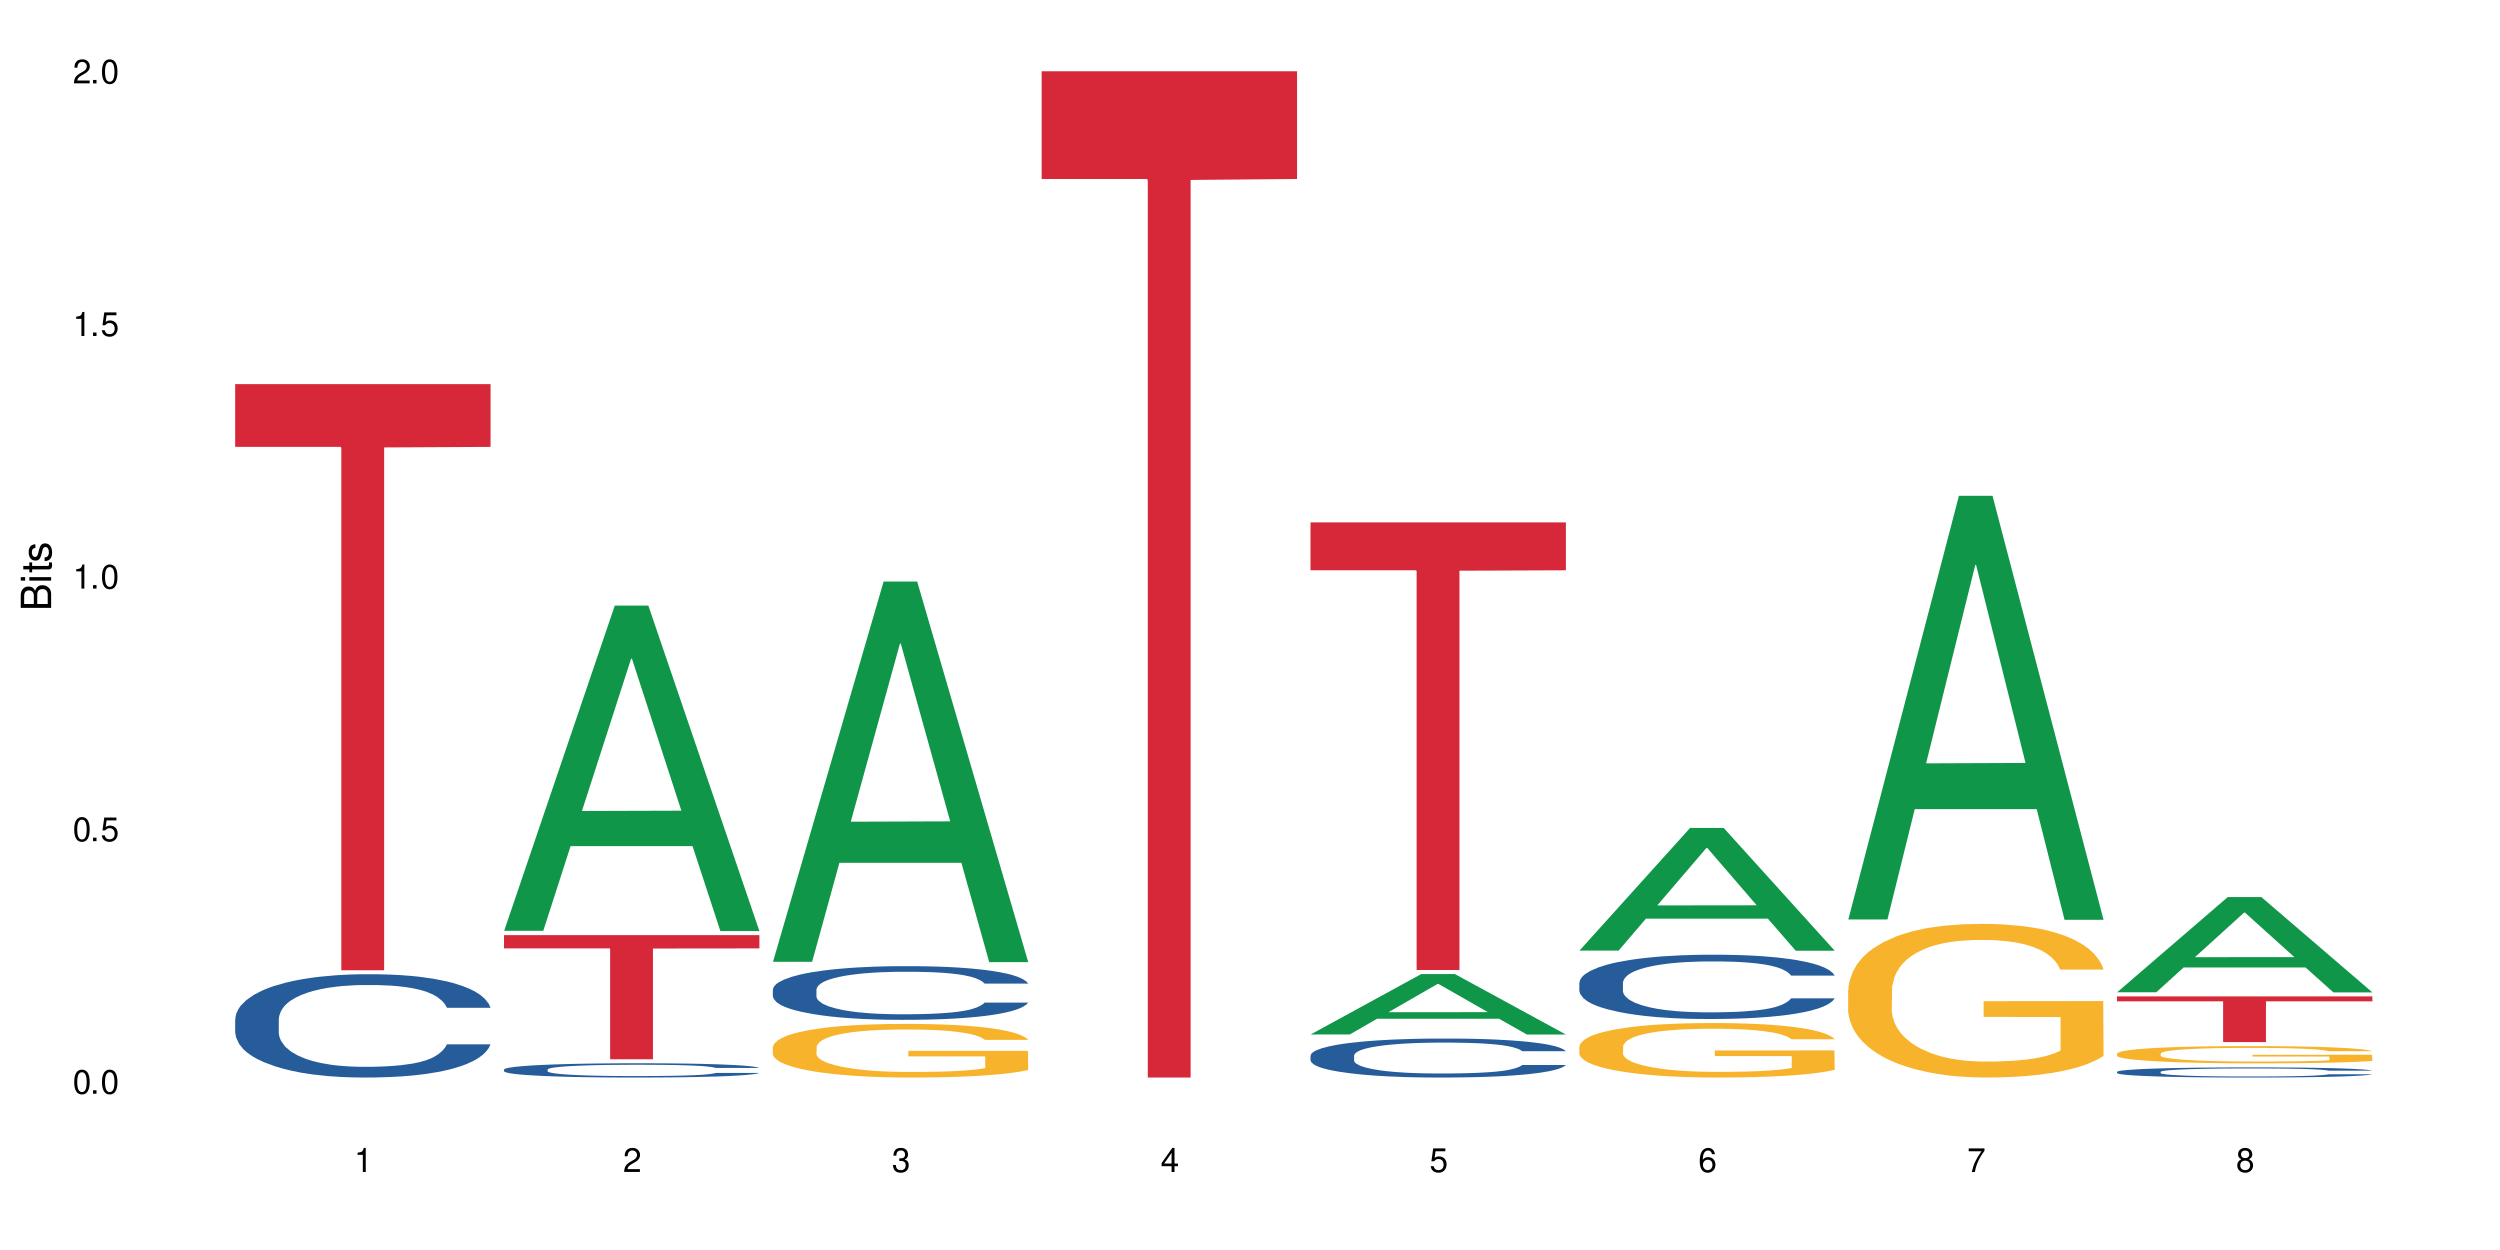
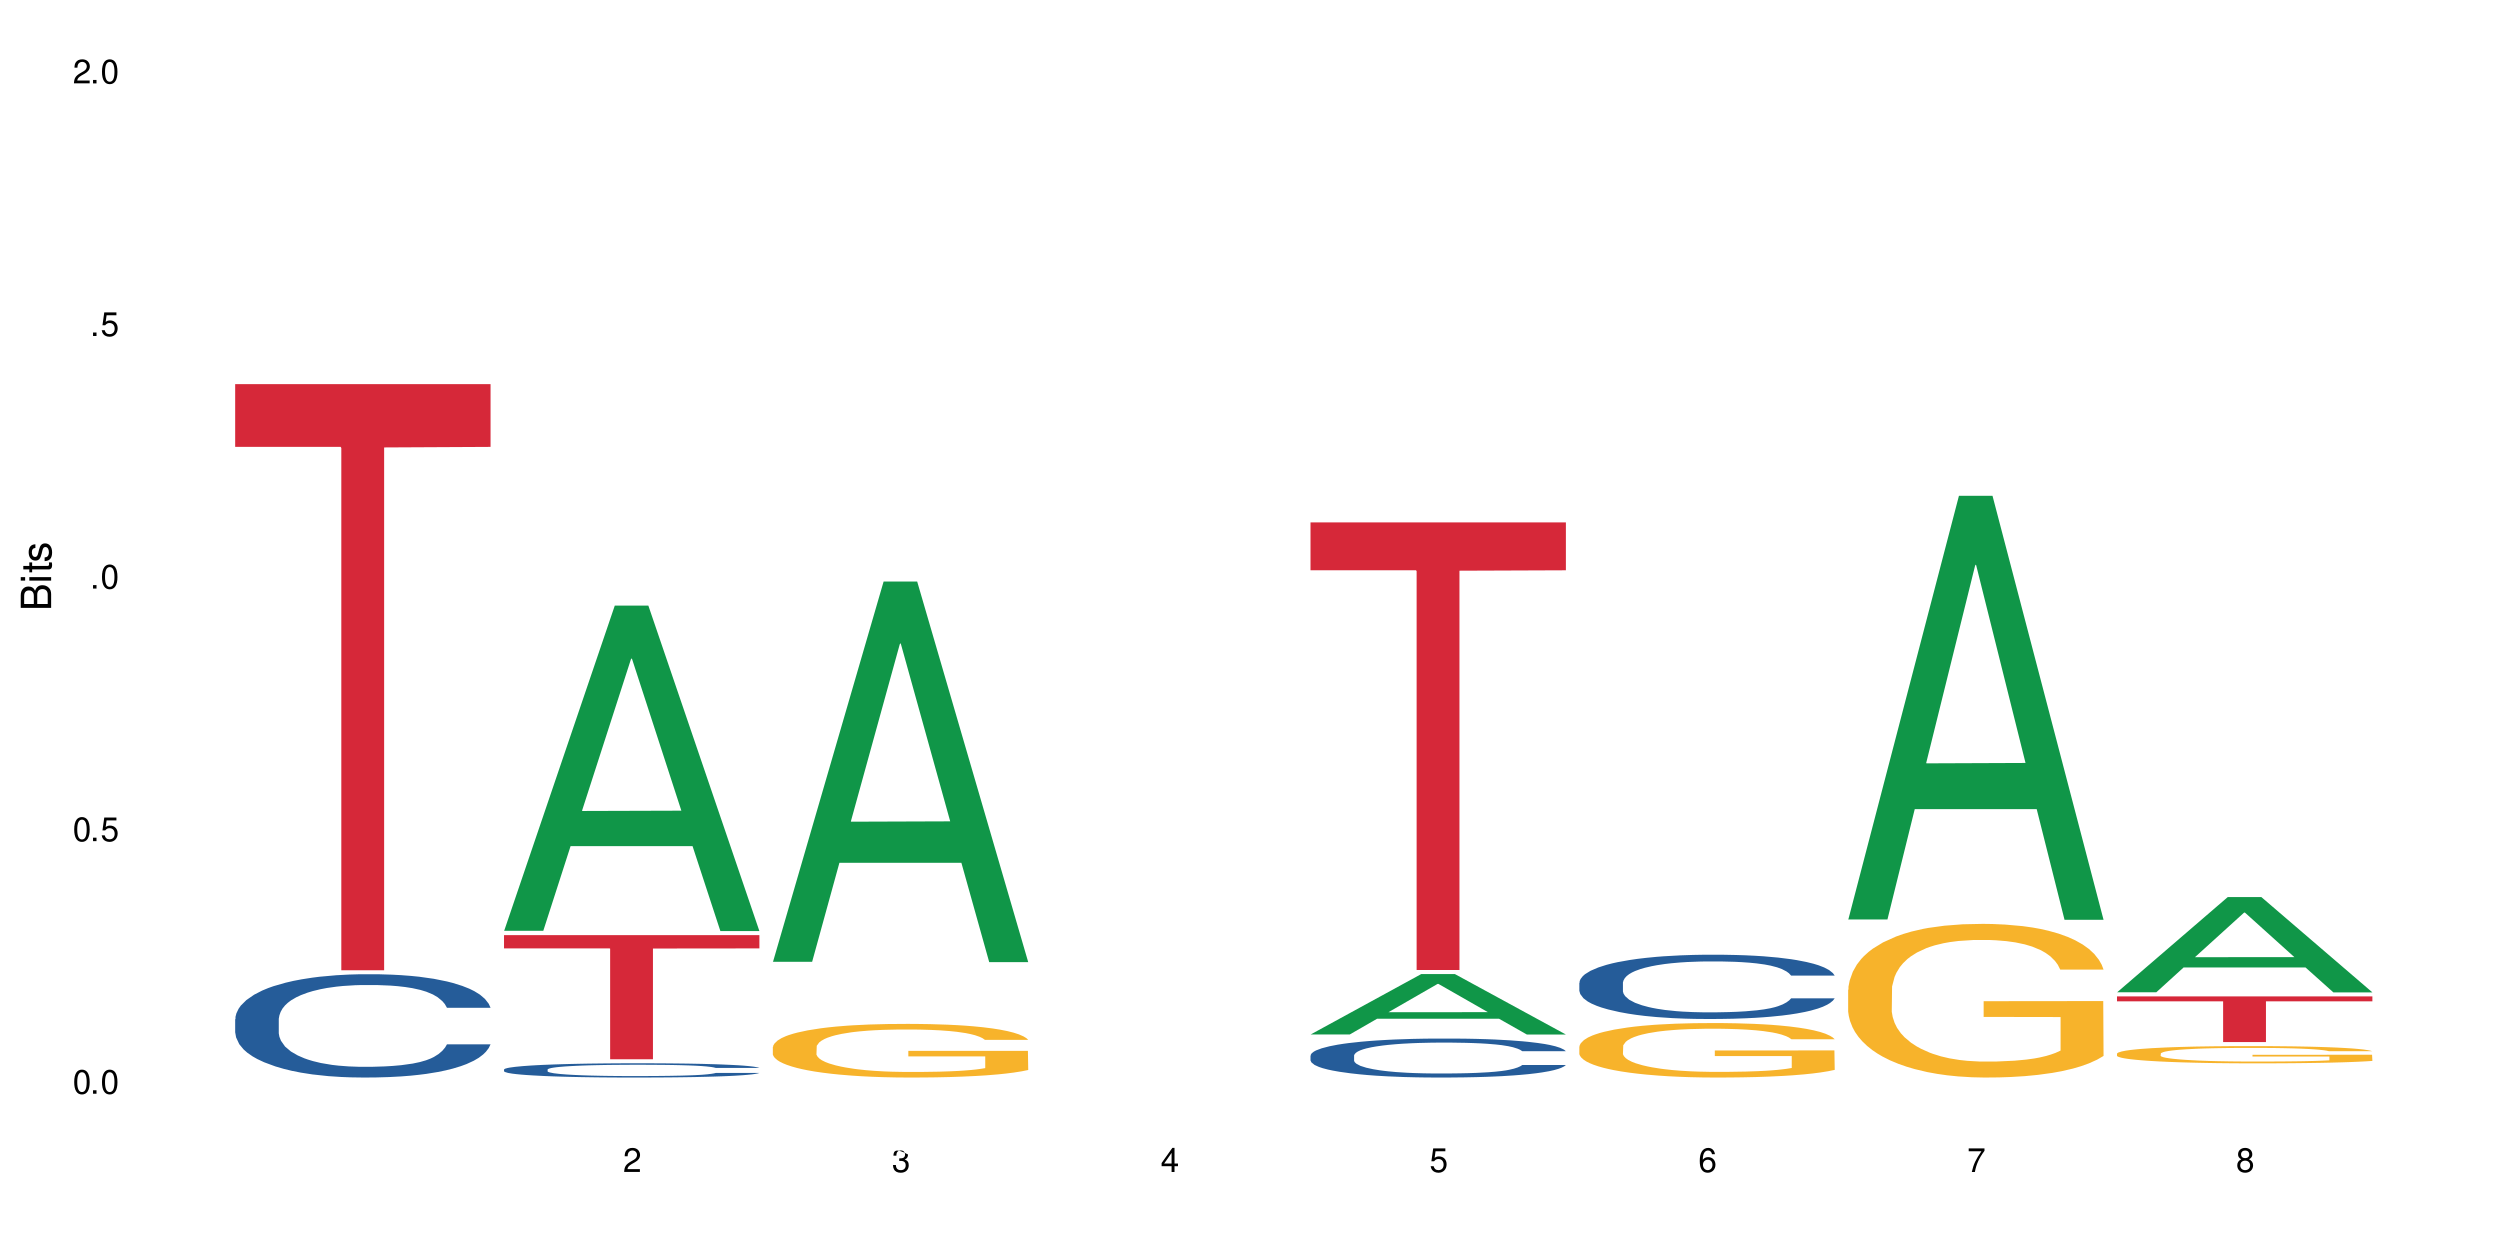
<svg xmlns="http://www.w3.org/2000/svg" xmlns:xlink="http://www.w3.org/1999/xlink" width="720" height="360" viewBox="0 0 720 360">
  <defs>
    <g>
      <g id="glyph-0-0">
</g>
      <g id="glyph-0-1">
        <path d="M 2.641 -6.938 C 2 -6.938 1.422 -6.656 1.078 -6.172 C 0.641 -5.562 0.406 -4.641 0.406 -3.359 C 0.406 -1.016 1.188 0.219 2.641 0.219 C 4.078 0.219 4.859 -1.016 4.859 -3.297 C 4.859 -4.641 4.656 -5.547 4.203 -6.172 C 3.844 -6.656 3.281 -6.938 2.641 -6.938 Z M 2.641 -6.188 C 3.547 -6.188 4 -5.25 4 -3.375 C 4 -1.406 3.562 -0.484 2.625 -0.484 C 1.734 -0.484 1.281 -1.438 1.281 -3.344 C 1.281 -5.25 1.734 -6.188 2.641 -6.188 Z M 2.641 -6.188 " />
      </g>
      <g id="glyph-0-2">
        <path d="M 1.828 -1 L 0.828 -1 L 0.828 0 L 1.828 0 Z M 1.828 -1 " />
      </g>
      <g id="glyph-0-3">
        <path d="M 4.562 -6.797 L 1.062 -6.797 L 0.547 -3.094 L 1.328 -3.094 C 1.719 -3.562 2.047 -3.734 2.578 -3.734 C 3.484 -3.734 4.062 -3.109 4.062 -2.094 C 4.062 -1.125 3.484 -0.531 2.578 -0.531 C 1.828 -0.531 1.375 -0.906 1.188 -1.672 L 0.328 -1.672 C 0.453 -1.109 0.547 -0.844 0.75 -0.594 C 1.125 -0.078 1.828 0.219 2.594 0.219 C 3.969 0.219 4.922 -0.781 4.922 -2.219 C 4.922 -3.562 4.031 -4.484 2.719 -4.484 C 2.25 -4.484 1.859 -4.359 1.469 -4.062 L 1.734 -5.969 L 4.562 -5.969 Z M 4.562 -6.797 " />
      </g>
      <g id="glyph-0-4">
-         <path d="M 2.484 -4.938 L 2.484 0 L 3.328 0 L 3.328 -6.938 L 2.766 -6.938 C 2.469 -5.875 2.281 -5.734 0.984 -5.562 L 0.984 -4.938 Z M 2.484 -4.938 " />
-       </g>
+         </g>
      <g id="glyph-0-5">
        <path d="M 4.859 -0.828 L 1.281 -0.828 C 1.359 -1.406 1.672 -1.781 2.5 -2.281 L 3.469 -2.828 C 4.406 -3.344 4.906 -4.062 4.906 -4.906 C 4.906 -5.484 4.672 -6.031 4.266 -6.406 C 3.859 -6.766 3.375 -6.938 2.719 -6.938 C 1.859 -6.938 1.219 -6.625 0.844 -6.031 C 0.609 -5.672 0.5 -5.234 0.484 -4.531 L 1.328 -4.531 C 1.359 -5.016 1.406 -5.281 1.531 -5.516 C 1.75 -5.938 2.188 -6.203 2.703 -6.203 C 3.469 -6.203 4.031 -5.641 4.031 -4.891 C 4.031 -4.344 3.719 -3.859 3.125 -3.516 L 2.234 -3 C 0.812 -2.172 0.406 -1.531 0.328 -0.016 L 4.859 -0.016 Z M 4.859 -0.828 " />
      </g>
      <g id="glyph-0-6">
-         <path d="M 2.125 -3.188 L 2.578 -3.188 C 3.5 -3.188 3.984 -2.766 3.984 -1.922 C 3.984 -1.062 3.469 -0.531 2.594 -0.531 C 1.656 -0.531 1.203 -1 1.156 -2.016 L 0.312 -2.016 C 0.344 -1.453 0.438 -1.094 0.609 -0.781 C 0.953 -0.109 1.625 0.219 2.547 0.219 C 3.953 0.219 4.859 -0.625 4.859 -1.938 C 4.859 -2.828 4.516 -3.297 3.703 -3.594 C 4.344 -3.844 4.656 -4.328 4.656 -5.031 C 4.656 -6.219 3.875 -6.938 2.578 -6.938 C 1.203 -6.938 0.484 -6.172 0.453 -4.703 L 1.297 -4.703 C 1.312 -5.125 1.344 -5.359 1.453 -5.578 C 1.641 -5.969 2.062 -6.203 2.594 -6.203 C 3.344 -6.203 3.797 -5.75 3.797 -5 C 3.797 -4.516 3.609 -4.219 3.25 -4.047 C 3.016 -3.953 2.703 -3.922 2.125 -3.906 Z M 2.125 -3.188 " />
+         <path d="M 2.125 -3.188 L 2.578 -3.188 C 3.5 -3.188 3.984 -2.766 3.984 -1.922 C 3.984 -1.062 3.469 -0.531 2.594 -0.531 C 1.656 -0.531 1.203 -1 1.156 -2.016 L 0.312 -2.016 C 0.344 -1.453 0.438 -1.094 0.609 -0.781 C 0.953 -0.109 1.625 0.219 2.547 0.219 C 3.953 0.219 4.859 -0.625 4.859 -1.938 C 4.859 -2.828 4.516 -3.297 3.703 -3.594 C 4.344 -3.844 4.656 -4.328 4.656 -5.031 C 1.203 -6.938 0.484 -6.172 0.453 -4.703 L 1.297 -4.703 C 1.312 -5.125 1.344 -5.359 1.453 -5.578 C 1.641 -5.969 2.062 -6.203 2.594 -6.203 C 3.344 -6.203 3.797 -5.75 3.797 -5 C 3.797 -4.516 3.609 -4.219 3.25 -4.047 C 3.016 -3.953 2.703 -3.922 2.125 -3.906 Z M 2.125 -3.188 " />
      </g>
      <g id="glyph-0-7">
        <path d="M 3.141 -1.672 L 3.141 0 L 3.984 0 L 3.984 -1.672 L 4.984 -1.672 L 4.984 -2.438 L 3.984 -2.438 L 3.984 -6.938 L 3.359 -6.938 L 0.266 -2.578 L 0.266 -1.672 Z M 3.141 -2.438 L 1 -2.438 L 3.141 -5.5 Z M 3.141 -2.438 " />
      </g>
      <g id="glyph-0-8">
        <path d="M 4.781 -5.125 C 4.609 -6.266 3.891 -6.938 2.844 -6.938 C 2.094 -6.938 1.422 -6.578 1.031 -5.953 C 0.594 -5.266 0.406 -4.422 0.406 -3.172 C 0.406 -2 0.578 -1.25 0.984 -0.641 C 1.359 -0.078 1.953 0.219 2.703 0.219 C 3.984 0.219 4.922 -0.75 4.922 -2.094 C 4.922 -3.375 4.062 -4.281 2.844 -4.281 C 2.172 -4.281 1.641 -4.031 1.281 -3.516 C 1.281 -5.234 1.828 -6.188 2.797 -6.188 C 3.391 -6.188 3.797 -5.797 3.938 -5.125 Z M 2.734 -3.531 C 3.547 -3.531 4.062 -2.953 4.062 -2.031 C 4.062 -1.156 3.484 -0.531 2.703 -0.531 C 1.922 -0.531 1.328 -1.188 1.328 -2.078 C 1.328 -2.938 1.906 -3.531 2.734 -3.531 Z M 2.734 -3.531 " />
      </g>
      <g id="glyph-0-9">
        <path d="M 4.984 -6.797 L 0.438 -6.797 L 0.438 -5.969 L 4.109 -5.969 C 2.5 -3.656 1.828 -2.234 1.328 0 L 2.219 0 C 2.594 -2.172 3.453 -4.047 4.984 -6.094 Z M 4.984 -6.797 " />
      </g>
      <g id="glyph-0-10">
        <path d="M 3.75 -3.656 C 4.469 -4.094 4.688 -4.438 4.688 -5.078 C 4.688 -6.172 3.844 -6.938 2.641 -6.938 C 1.438 -6.938 0.594 -6.172 0.594 -5.094 C 0.594 -4.438 0.812 -4.094 1.516 -3.656 C 0.734 -3.266 0.359 -2.703 0.359 -1.922 C 0.359 -0.656 1.281 0.219 2.641 0.219 C 3.984 0.219 4.922 -0.656 4.922 -1.922 C 4.922 -2.703 4.531 -3.266 3.75 -3.656 Z M 2.641 -6.188 C 3.359 -6.188 3.812 -5.75 3.812 -5.062 C 3.812 -4.406 3.344 -3.984 2.641 -3.984 C 1.922 -3.984 1.453 -4.406 1.453 -5.078 C 1.453 -5.75 1.922 -6.188 2.641 -6.188 Z M 2.641 -3.266 C 3.484 -3.266 4.062 -2.719 4.062 -1.906 C 4.062 -1.078 3.484 -0.531 2.625 -0.531 C 1.797 -0.531 1.219 -1.094 1.219 -1.906 C 1.219 -2.719 1.781 -3.266 2.641 -3.266 Z M 2.641 -3.266 " />
      </g>
      <g id="glyph-1-0">
</g>
      <g id="glyph-1-1">
        <path d="M 0 -0.953 L 0 -4.891 C 0 -5.719 -0.234 -6.344 -0.734 -6.797 C -1.188 -7.234 -1.812 -7.469 -2.5 -7.469 C -3.547 -7.469 -4.188 -7 -4.625 -5.875 C -4.984 -6.688 -5.625 -7.094 -6.531 -7.094 C -7.172 -7.094 -7.734 -6.859 -8.141 -6.391 C -8.562 -5.922 -8.75 -5.344 -8.75 -4.5 L -8.75 -0.953 Z M -4.984 -2.062 L -7.766 -2.062 L -7.766 -4.219 C -7.766 -4.844 -7.688 -5.203 -7.453 -5.5 C -7.219 -5.812 -6.859 -5.969 -6.375 -5.969 C -5.891 -5.969 -5.531 -5.812 -5.297 -5.5 C -5.062 -5.203 -4.984 -4.844 -4.984 -4.219 Z M -0.984 -2.062 L -4 -2.062 L -4 -4.781 C -4 -5.766 -3.438 -6.359 -2.484 -6.359 C -1.547 -6.359 -0.984 -5.766 -0.984 -4.781 Z M -0.984 -2.062 " />
      </g>
      <g id="glyph-1-2">
        <path d="M -6.281 -1.797 L -6.281 -0.797 L 0 -0.797 L 0 -1.797 Z M -8.75 -1.797 L -8.75 -0.797 L -7.484 -0.797 L -7.484 -1.797 Z M -8.75 -1.797 " />
      </g>
      <g id="glyph-1-3">
        <path d="M -6.281 -3.047 L -6.281 -2.016 L -8.016 -2.016 L -8.016 -1.016 L -6.281 -1.016 L -6.281 -0.172 L -5.469 -0.172 L -5.469 -1.016 L -0.719 -1.016 C -0.078 -1.016 0.281 -1.453 0.281 -2.234 C 0.281 -2.5 0.25 -2.719 0.188 -3.047 L -0.641 -3.047 C -0.609 -2.906 -0.594 -2.766 -0.594 -2.562 C -0.594 -2.141 -0.719 -2.016 -1.156 -2.016 L -5.469 -2.016 L -5.469 -3.047 Z M -6.281 -3.047 " />
      </g>
      <g id="glyph-1-4">
        <path d="M -4.531 -5.25 C -5.766 -5.25 -6.469 -4.422 -6.469 -2.969 C -6.469 -1.516 -5.719 -0.562 -4.547 -0.562 C -3.562 -0.562 -3.094 -1.062 -2.734 -2.562 L -2.516 -3.484 C -2.344 -4.188 -2.094 -4.469 -1.641 -4.469 C -1.047 -4.469 -0.641 -3.875 -0.641 -3 C -0.641 -2.453 -0.797 -2 -1.062 -1.75 C -1.25 -1.594 -1.422 -1.531 -1.875 -1.469 L -1.875 -0.406 C -0.422 -0.453 0.281 -1.266 0.281 -2.922 C 0.281 -4.5 -0.5 -5.516 -1.719 -5.516 C -2.656 -5.516 -3.172 -4.984 -3.469 -3.734 L -3.703 -2.766 C -3.891 -1.953 -4.156 -1.609 -4.594 -1.609 C -5.188 -1.609 -5.547 -2.125 -5.547 -2.938 C -5.547 -3.75 -5.203 -4.172 -4.531 -4.203 Z M -4.531 -5.25 " />
      </g>
    </g>
  </defs>
  <rect x="-72" y="-36" width="864" height="432" fill="rgb(100%, 100%, 100%)" fill-opacity="1" />
  <path fill-rule="nonzero" fill="rgb(14.51%, 36.078%, 60%)" fill-opacity="1" d="M 67.73 293.535 L 67.82 293.508 L 67.82 292.855 L 68.09 291.82 L 68.719 290.516 L 69.344 289.621 L 70.961 288.016 L 73.203 286.465 L 75.535 285.27 L 77.238 284.562 L 78.766 284.02 L 82.262 283.016 L 84.504 282.496 L 86.926 282.035 L 89.887 281.574 L 92.039 281.301 L 96.883 280.867 L 100.469 280.676 L 103.25 280.594 L 109.262 280.594 L 112.848 280.703 L 115.449 280.84 L 118.32 281.059 L 120.742 281.301 L 124.957 281.898 L 128.727 282.66 L 130.43 283.094 L 133.121 283.938 L 135.184 284.754 L 136.617 285.461 L 138.234 286.465 L 139.668 287.691 L 140.746 289.074 L 141.281 290.246 L 128.727 290.246 L 128.098 289.156 L 127.379 288.316 L 126.035 287.199 L 124.688 286.41 L 122.805 285.625 L 121.102 285.105 L 118.77 284.59 L 116.707 284.266 L 114.555 284.02 L 112.488 283.855 L 108.543 283.695 L 103.969 283.695 L 102.266 283.746 L 98.766 283.965 L 96.883 284.156 L 94.191 284.535 L 92.309 284.891 L 90.066 285.434 L 88.539 285.895 L 86.656 286.602 L 85.312 287.227 L 83.785 288.125 L 82.891 288.805 L 82.082 289.566 L 81.363 290.461 L 80.828 291.414 L 80.469 292.418 L 80.289 293.398 L 80.289 297.609 L 80.469 298.59 L 80.918 299.73 L 82.082 301.391 L 83.785 302.832 L 85.762 303.973 L 87.645 304.789 L 88.719 305.168 L 90.156 305.602 L 92.398 306.145 L 95.629 306.691 L 97.512 306.906 L 100.383 307.125 L 103.34 307.234 L 107.289 307.234 L 110.785 307.125 L 113.117 306.988 L 115.539 306.773 L 118.859 306.309 L 120.922 305.875 L 122.715 305.359 L 124.062 304.84 L 124.957 304.406 L 126.305 303.562 L 127.379 302.641 L 128.188 301.688 L 128.727 300.766 L 141.281 300.766 L 140.746 301.852 L 139.938 302.91 L 139.129 303.699 L 137.875 304.652 L 136.441 305.492 L 134.375 306.445 L 132.672 307.07 L 130.43 307.75 L 128.367 308.266 L 126.125 308.73 L 122.805 309.273 L 120.652 309.543 L 118.32 309.789 L 115.539 310.008 L 112.043 310.195 L 108.273 310.305 L 104.777 310.332 L 101.008 310.277 L 98.227 310.168 L 94.551 309.926 L 89.977 309.434 L 86.656 308.918 L 84.055 308.402 L 81.812 307.859 L 79.301 307.125 L 76.074 305.93 L 74.098 305.004 L 72.754 304.242 L 71.23 303.184 L 70.152 302.23 L 68.898 300.711 L 68 298.781 L 67.73 297.285 Z M 67.73 293.535 " />
  <path fill-rule="nonzero" fill="rgb(83.922%, 15.686%, 22.353%)" fill-opacity="1" d="M 67.73 110.637 L 141.281 110.637 L 141.281 128.703 L 110.629 128.863 L 110.629 279.43 L 98.297 279.43 L 98.297 129.023 L 98.117 128.703 L 67.73 128.703 Z M 67.73 110.637 " />
  <path fill-rule="nonzero" fill="rgb(6.275%, 58.824%, 28.235%)" fill-opacity="1" d="M 145.156 268.066 L 145.234 267.977 L 177.059 174.41 L 186.723 174.41 L 218.707 268.152 L 207.469 268.152 L 199.453 243.684 L 164.328 243.684 L 156.469 268.066 L 145.156 268.066 L 167.707 233.562 L 196.23 233.473 L 182.008 189.727 L 181.852 189.641 L 181.695 189.902 L 167.629 233.473 L 167.707 233.562 Z M 145.156 268.066 " />
  <path fill-rule="nonzero" fill="rgb(14.51%, 36.078%, 60%)" fill-opacity="1" d="M 145.156 308.012 L 145.242 308.008 L 145.242 307.918 L 145.512 307.773 L 146.141 307.594 L 146.77 307.469 L 148.383 307.25 L 150.625 307.035 L 152.957 306.871 L 154.664 306.773 L 156.188 306.695 L 159.684 306.559 L 161.93 306.488 L 164.352 306.422 L 167.309 306.359 L 169.461 306.32 L 174.305 306.262 L 177.895 306.234 L 180.676 306.223 L 186.684 306.223 L 190.273 306.238 L 192.875 306.258 L 195.742 306.289 L 198.164 306.32 L 202.383 306.402 L 206.148 306.508 L 207.852 306.57 L 210.543 306.688 L 212.605 306.797 L 214.043 306.895 L 215.656 307.035 L 217.094 307.203 L 218.168 307.395 L 218.707 307.559 L 206.148 307.559 L 205.52 307.406 L 204.805 307.289 L 203.457 307.137 L 202.113 307.027 L 200.23 306.918 L 198.523 306.848 L 196.191 306.777 L 194.129 306.73 L 191.977 306.695 L 189.914 306.676 L 185.969 306.652 L 181.391 306.652 L 179.688 306.66 L 176.191 306.691 L 174.305 306.715 L 171.613 306.77 L 169.73 306.816 L 167.488 306.891 L 165.965 306.957 L 164.082 307.055 L 162.734 307.141 L 161.211 307.266 L 160.312 307.359 L 159.508 307.465 L 158.789 307.586 L 158.25 307.719 L 157.891 307.859 L 157.711 307.992 L 157.711 308.574 L 157.891 308.711 L 158.34 308.867 L 159.508 309.098 L 161.211 309.297 L 163.184 309.453 L 165.066 309.566 L 166.145 309.617 L 167.578 309.68 L 169.82 309.754 L 173.051 309.828 L 174.934 309.859 L 177.805 309.891 L 180.766 309.906 L 184.711 309.906 L 188.211 309.891 L 190.543 309.871 L 192.965 309.84 L 196.281 309.777 L 198.344 309.715 L 200.141 309.645 L 201.484 309.574 L 202.383 309.516 L 203.727 309.398 L 204.805 309.27 L 205.609 309.137 L 206.148 309.012 L 218.707 309.012 L 218.168 309.16 L 217.359 309.309 L 216.555 309.418 L 215.297 309.547 L 213.863 309.664 L 211.801 309.797 L 210.094 309.883 L 207.852 309.977 L 205.789 310.047 L 203.547 310.109 L 200.23 310.188 L 198.074 310.223 L 195.742 310.258 L 192.965 310.289 L 189.465 310.312 L 185.699 310.328 L 182.199 310.332 L 178.434 310.324 L 175.652 310.309 L 171.973 310.277 L 167.398 310.207 L 164.082 310.137 L 161.48 310.066 L 159.238 309.992 L 156.727 309.891 L 153.496 309.723 L 151.523 309.598 L 150.176 309.492 L 148.652 309.344 L 147.574 309.215 L 146.32 309.004 L 145.422 308.734 L 145.156 308.531 Z M 145.156 308.012 " />
  <path fill-rule="nonzero" fill="rgb(83.922%, 15.686%, 22.353%)" fill-opacity="1" d="M 145.156 269.316 L 218.707 269.316 L 218.707 273.141 L 188.051 273.176 L 188.051 305.059 L 175.719 305.059 L 175.719 273.211 L 175.539 273.141 L 145.156 273.141 Z M 145.156 269.316 " />
  <path fill-rule="nonzero" fill="rgb(6.275%, 58.824%, 28.235%)" fill-opacity="1" d="M 222.578 276.996 L 222.656 276.895 L 254.48 167.484 L 264.148 167.484 L 296.129 277.098 L 284.895 277.098 L 276.879 248.484 L 241.75 248.484 L 233.895 276.996 L 222.578 276.996 L 245.129 236.648 L 273.656 236.547 L 259.434 185.391 L 259.273 185.289 L 259.117 185.598 L 245.051 236.547 L 245.129 236.648 Z M 222.578 276.996 " />
-   <path fill-rule="nonzero" fill="rgb(14.51%, 36.078%, 60%)" fill-opacity="1" d="M 222.578 284.984 L 222.668 284.973 L 222.668 284.633 L 222.938 284.098 L 223.562 283.418 L 224.191 282.953 L 225.809 282.117 L 228.051 281.312 L 230.383 280.691 L 232.086 280.324 L 233.609 280.043 L 237.109 279.52 L 239.352 279.25 L 241.773 279.012 L 244.734 278.77 L 246.887 278.629 L 251.73 278.402 L 255.316 278.305 L 258.098 278.262 L 264.109 278.262 L 267.695 278.32 L 270.297 278.391 L 273.168 278.504 L 275.59 278.629 L 279.805 278.941 L 283.57 279.336 L 285.277 279.562 L 287.969 280 L 290.031 280.422 L 291.465 280.789 L 293.082 281.312 L 294.516 281.949 L 295.59 282.668 L 296.129 283.277 L 283.57 283.277 L 282.945 282.711 L 282.227 282.273 L 280.883 281.695 L 279.535 281.285 L 277.652 280.875 L 275.949 280.605 L 273.617 280.34 L 271.551 280.168 L 269.398 280.043 L 267.336 279.957 L 263.391 279.871 L 258.816 279.871 L 257.109 279.902 L 253.613 280.016 L 251.73 280.113 L 249.039 280.312 L 247.156 280.496 L 244.914 280.777 L 243.387 281.016 L 241.504 281.383 L 240.16 281.711 L 238.633 282.176 L 237.738 282.527 L 236.93 282.926 L 236.211 283.391 L 235.672 283.883 L 235.316 284.406 L 235.137 284.914 L 235.137 287.105 L 235.316 287.613 L 235.762 288.207 L 236.93 289.07 L 238.633 289.816 L 240.605 290.41 L 242.492 290.836 L 243.566 291.031 L 245.004 291.258 L 247.246 291.539 L 250.473 291.824 L 252.355 291.938 L 255.227 292.047 L 258.188 292.105 L 262.133 292.105 L 265.633 292.047 L 267.965 291.977 L 270.387 291.863 L 273.707 291.625 L 275.77 291.398 L 277.562 291.129 L 278.906 290.863 L 279.805 290.637 L 281.148 290.199 L 282.227 289.719 L 283.035 289.223 L 283.57 288.742 L 296.129 288.742 L 295.59 289.309 L 294.785 289.859 L 293.977 290.27 L 292.723 290.762 L 291.285 291.203 L 289.223 291.695 L 287.52 292.02 L 285.277 292.375 L 283.215 292.641 L 280.973 292.883 L 277.652 293.164 L 275.5 293.305 L 273.168 293.434 L 270.387 293.547 L 266.887 293.645 L 263.121 293.703 L 259.621 293.715 L 255.855 293.688 L 253.074 293.629 L 249.398 293.504 L 244.824 293.25 L 241.504 292.98 L 238.902 292.711 L 236.66 292.43 L 234.148 292.047 L 230.918 291.426 L 228.945 290.945 L 227.602 290.551 L 226.074 290 L 225 289.508 L 223.742 288.715 L 222.848 287.711 L 222.578 286.934 Z M 222.578 284.984 " />
  <path fill-rule="nonzero" fill="rgb(96.863%, 70.196%, 16.863%)" fill-opacity="1" d="M 222.578 301.5 L 222.668 301.484 L 222.668 301.203 L 223.027 300.566 L 223.922 299.691 L 225.09 298.973 L 226.344 298.406 L 227.152 298.109 L 228.496 297.688 L 229.664 297.379 L 232.625 296.742 L 236.391 296.148 L 238.453 295.895 L 240.785 295.656 L 244.105 295.387 L 245.629 295.289 L 250.293 295.062 L 255.586 294.922 L 261.418 294.879 L 264.109 294.895 L 267.785 294.949 L 272.809 295.105 L 275.68 295.246 L 277.922 295.387 L 280.254 295.57 L 283.125 295.852 L 285.816 296.191 L 287.969 296.531 L 290.121 296.953 L 291.914 297.406 L 293.438 297.898 L 294.785 298.492 L 295.59 298.984 L 296.129 299.48 L 283.66 299.48 L 282.945 298.984 L 282.137 298.605 L 280.793 298.141 L 279.445 297.801 L 278.102 297.531 L 275.59 297.164 L 273.438 296.941 L 270.746 296.742 L 268.145 296.617 L 265.184 296.531 L 263.391 296.504 L 258.637 296.504 L 254.332 296.602 L 251.82 296.715 L 250.023 296.828 L 247.512 297.039 L 245.988 297.207 L 245.094 297.32 L 242.402 297.758 L 240.605 298.152 L 239.621 298.422 L 238.363 298.844 L 237.469 299.227 L 236.48 299.789 L 235.941 300.215 L 235.227 301.172 L 235.137 303.715 L 235.406 304.25 L 235.941 304.828 L 236.66 305.336 L 237.738 305.871 L 238.812 306.281 L 240.695 306.832 L 242.312 307.199 L 243.566 307.438 L 245.988 307.82 L 246.977 307.949 L 249.309 308.203 L 251.73 308.398 L 254.691 308.57 L 256.934 308.652 L 260.52 308.723 L 265.094 308.723 L 270.477 308.641 L 273.887 308.527 L 276.219 308.414 L 277.742 308.312 L 279.625 308.16 L 280.973 308.02 L 282.227 307.863 L 283.75 307.621 L 283.75 304.25 L 261.598 304.234 L 261.598 302.656 L 296.039 302.641 L 296.129 308.16 L 294.246 308.539 L 291.914 308.906 L 289.672 309.188 L 287.34 309.43 L 284.02 309.699 L 281.328 309.867 L 277.203 310.062 L 273.438 310.191 L 269.488 310.277 L 265.992 310.316 L 261.867 310.332 L 258.188 310.305 L 254.242 310.219 L 251.102 310.105 L 248.23 309.965 L 245.359 309.781 L 241.773 309.484 L 239.441 309.246 L 237.02 308.949 L 234.598 308.598 L 232.445 308.215 L 231.008 307.918 L 229.574 307.582 L 228.051 307.156 L 226.613 306.676 L 225.539 306.238 L 224.551 305.746 L 223.832 305.281 L 223.117 304.645 L 222.758 304.137 L 222.578 303.699 Z M 222.578 301.5 " />
-   <path fill-rule="nonzero" fill="rgb(83.922%, 15.686%, 22.353%)" fill-opacity="1" d="M 300 20.527 L 373.555 20.527 L 373.555 51.547 L 342.898 51.82 L 342.898 310.332 L 330.566 310.332 L 330.566 52.094 L 330.387 51.547 L 300 51.547 Z M 300 20.527 " />
  <path fill-rule="nonzero" fill="rgb(6.275%, 58.824%, 28.235%)" fill-opacity="1" d="M 377.426 297.926 L 377.504 297.91 L 409.328 280.523 L 418.992 280.523 L 450.977 297.945 L 439.738 297.945 L 431.723 293.398 L 396.598 293.398 L 388.738 297.926 L 377.426 297.926 L 399.977 291.516 L 428.504 291.5 L 414.277 283.371 L 414.121 283.355 L 413.965 283.402 L 399.898 291.5 L 399.977 291.516 Z M 377.426 297.926 " />
  <path fill-rule="nonzero" fill="rgb(14.51%, 36.078%, 60%)" fill-opacity="1" d="M 377.426 303.992 L 377.516 303.98 L 377.516 303.734 L 377.781 303.344 L 378.41 302.852 L 379.039 302.516 L 380.652 301.91 L 382.895 301.324 L 385.227 300.871 L 386.934 300.605 L 388.457 300.402 L 391.957 300.02 L 394.199 299.824 L 396.621 299.652 L 399.578 299.477 L 401.734 299.375 L 406.574 299.211 L 410.164 299.137 L 412.945 299.109 L 418.953 299.109 L 422.543 299.148 L 425.145 299.199 L 428.016 299.281 L 430.438 299.375 L 434.652 299.602 L 438.418 299.887 L 440.125 300.051 L 442.812 300.371 L 444.879 300.676 L 446.312 300.945 L 447.926 301.324 L 449.363 301.785 L 450.438 302.309 L 450.977 302.75 L 438.418 302.75 L 437.789 302.34 L 437.074 302.023 L 435.727 301.602 L 434.383 301.305 L 432.5 301.004 L 430.793 300.812 L 428.461 300.617 L 426.398 300.492 L 424.246 300.402 L 422.184 300.34 L 418.238 300.277 L 413.664 300.277 L 411.957 300.297 L 408.461 300.379 L 406.574 300.453 L 403.887 300.594 L 402 300.73 L 399.758 300.934 L 398.234 301.109 L 396.352 301.375 L 395.004 301.609 L 393.48 301.949 L 392.582 302.207 L 391.777 302.492 L 391.059 302.832 L 390.52 303.191 L 390.16 303.57 L 389.98 303.941 L 389.98 305.531 L 390.16 305.898 L 390.609 306.332 L 391.777 306.957 L 393.48 307.5 L 395.453 307.93 L 397.336 308.238 L 398.414 308.383 L 399.848 308.547 L 402.09 308.754 L 405.32 308.957 L 407.203 309.039 L 410.074 309.121 L 413.035 309.164 L 416.98 309.164 L 420.48 309.121 L 422.812 309.07 L 425.234 308.988 L 428.551 308.812 L 430.613 308.648 L 432.41 308.453 L 433.754 308.262 L 434.652 308.094 L 435.996 307.777 L 437.074 307.43 L 437.879 307.07 L 438.418 306.723 L 450.977 306.723 L 450.438 307.133 L 449.633 307.531 L 448.824 307.828 L 447.566 308.188 L 446.133 308.508 L 444.07 308.863 L 442.367 309.102 L 440.125 309.359 L 438.059 309.551 L 435.816 309.727 L 432.5 309.934 L 430.348 310.035 L 428.016 310.129 L 425.234 310.211 L 421.734 310.281 L 417.969 310.32 L 414.469 310.332 L 410.703 310.312 L 407.922 310.27 L 404.242 310.18 L 399.668 309.992 L 396.352 309.801 L 393.75 309.605 L 391.508 309.398 L 388.996 309.121 L 385.766 308.672 L 383.793 308.32 L 382.449 308.035 L 380.922 307.633 L 379.848 307.273 L 378.59 306.699 L 377.695 305.973 L 377.426 305.406 Z M 377.426 303.992 " />
  <path fill-rule="nonzero" fill="rgb(83.922%, 15.686%, 22.353%)" fill-opacity="1" d="M 377.426 150.445 L 450.977 150.445 L 450.977 164.242 L 420.324 164.363 L 420.324 279.359 L 407.988 279.359 L 407.988 164.484 L 407.809 164.242 L 377.426 164.242 Z M 377.426 150.445 " />
-   <path fill-rule="nonzero" fill="rgb(6.275%, 58.824%, 28.235%)" fill-opacity="1" d="M 454.848 273.773 L 454.926 273.738 L 486.75 238.441 L 496.418 238.441 L 528.398 273.805 L 517.164 273.805 L 509.148 264.574 L 474.023 264.574 L 466.164 273.773 L 454.848 273.773 L 477.402 260.758 L 505.926 260.723 L 491.703 244.219 L 491.547 244.188 L 491.387 244.285 L 477.32 260.723 L 477.402 260.758 Z M 454.848 273.773 " />
  <path fill-rule="nonzero" fill="rgb(14.51%, 36.078%, 60%)" fill-opacity="1" d="M 454.848 283.02 L 454.938 283.004 L 454.938 282.598 L 455.207 281.957 L 455.836 281.145 L 456.461 280.586 L 458.078 279.586 L 460.32 278.625 L 462.652 277.879 L 464.355 277.438 L 465.879 277.102 L 469.379 276.477 L 471.621 276.152 L 474.043 275.867 L 477.004 275.578 L 479.156 275.41 L 484 275.141 L 487.586 275.02 L 490.367 274.969 L 496.379 274.969 L 499.965 275.039 L 502.566 275.121 L 505.438 275.258 L 507.859 275.41 L 512.074 275.781 L 515.844 276.254 L 517.547 276.527 L 520.238 277.051 L 522.301 277.559 L 523.734 277.996 L 525.352 278.625 L 526.785 279.383 L 527.863 280.246 L 528.398 280.973 L 515.844 280.973 L 515.215 280.297 L 514.496 279.773 L 513.152 279.078 L 511.805 278.59 L 509.922 278.098 L 508.219 277.777 L 505.887 277.457 L 503.824 277.254 L 501.672 277.102 L 499.605 277 L 495.66 276.898 L 491.086 276.898 L 489.383 276.934 L 485.883 277.066 L 484 277.184 L 481.309 277.422 L 479.426 277.641 L 477.184 277.98 L 475.656 278.27 L 473.773 278.707 L 472.43 279.098 L 470.902 279.656 L 470.008 280.078 L 469.199 280.551 L 468.48 281.109 L 467.945 281.703 L 467.586 282.328 L 467.406 282.938 L 467.406 285.559 L 467.586 286.168 L 468.035 286.879 L 469.199 287.91 L 470.902 288.805 L 472.879 289.516 L 474.762 290.023 L 475.836 290.262 L 477.273 290.531 L 479.516 290.871 L 482.742 291.207 L 484.629 291.344 L 487.496 291.477 L 490.457 291.547 L 494.406 291.547 L 497.902 291.477 L 500.234 291.395 L 502.656 291.258 L 505.977 290.969 L 508.039 290.699 L 509.832 290.379 L 511.18 290.059 L 512.074 289.785 L 513.422 289.262 L 514.496 288.688 L 515.305 288.094 L 515.844 287.52 L 528.398 287.52 L 527.863 288.195 L 527.055 288.855 L 526.246 289.348 L 524.992 289.938 L 523.555 290.465 L 521.492 291.055 L 519.789 291.445 L 517.547 291.867 L 515.484 292.188 L 513.242 292.477 L 509.922 292.812 L 507.77 292.984 L 505.438 293.137 L 502.656 293.27 L 499.16 293.391 L 495.391 293.457 L 491.895 293.473 L 488.125 293.441 L 485.344 293.371 L 481.668 293.219 L 477.094 292.914 L 473.773 292.594 L 471.172 292.273 L 468.93 291.934 L 466.418 291.477 L 463.191 290.734 L 461.215 290.16 L 459.871 289.684 L 458.348 289.027 L 457.27 288.434 L 456.016 287.484 L 455.117 286.285 L 454.848 285.355 Z M 454.848 283.02 " />
  <path fill-rule="nonzero" fill="rgb(96.863%, 70.196%, 16.863%)" fill-opacity="1" d="M 454.848 301.359 L 454.938 301.344 L 454.938 301.059 L 455.297 300.414 L 456.191 299.527 L 457.359 298.793 L 458.613 298.223 L 459.422 297.922 L 460.77 297.488 L 461.934 297.176 L 464.895 296.531 L 468.66 295.93 L 470.723 295.668 L 473.055 295.426 L 476.375 295.152 L 477.898 295.055 L 482.562 294.824 L 487.855 294.68 L 493.688 294.637 L 496.379 294.652 L 500.055 294.711 L 505.078 294.867 L 507.949 295.012 L 510.191 295.152 L 512.523 295.34 L 515.395 295.625 L 518.086 295.973 L 520.238 296.316 L 522.391 296.746 L 524.184 297.203 L 525.711 297.707 L 527.055 298.309 L 527.863 298.809 L 528.398 299.309 L 515.934 299.309 L 515.215 298.809 L 514.406 298.422 L 513.062 297.949 L 511.715 297.605 L 510.371 297.332 L 507.859 296.961 L 505.707 296.73 L 503.016 296.531 L 500.414 296.402 L 497.453 296.316 L 495.66 296.285 L 490.906 296.285 L 486.602 296.387 L 484.09 296.5 L 482.297 296.617 L 479.785 296.832 L 478.258 297.004 L 477.363 297.117 L 474.672 297.562 L 472.879 297.965 L 471.891 298.234 L 470.633 298.664 L 469.738 299.051 L 468.75 299.625 L 468.211 300.055 L 467.496 301.031 L 467.406 303.609 L 467.676 304.156 L 468.211 304.742 L 468.93 305.258 L 470.008 305.805 L 471.082 306.219 L 472.965 306.777 L 474.582 307.152 L 475.836 307.395 L 478.258 307.781 L 479.246 307.91 L 481.578 308.168 L 484 308.367 L 486.961 308.539 L 489.203 308.625 L 492.789 308.699 L 497.363 308.699 L 502.746 308.613 L 506.156 308.496 L 508.488 308.383 L 510.012 308.281 L 511.895 308.125 L 513.242 307.98 L 514.496 307.824 L 516.023 307.582 L 516.023 304.156 L 493.867 304.141 L 493.867 302.535 L 528.309 302.52 L 528.398 308.125 L 526.516 308.512 L 524.184 308.887 L 521.941 309.172 L 519.609 309.414 L 516.289 309.688 L 513.602 309.859 L 509.473 310.059 L 505.707 310.188 L 501.758 310.273 L 498.262 310.316 L 494.137 310.332 L 490.457 310.305 L 486.512 310.219 L 483.371 310.102 L 480.5 309.961 L 477.633 309.773 L 474.043 309.473 L 471.711 309.23 L 469.289 308.93 L 466.867 308.57 L 464.715 308.184 L 463.281 307.883 L 461.844 307.539 L 460.32 307.109 L 458.883 306.621 L 457.809 306.176 L 456.82 305.676 L 456.102 305.203 L 455.387 304.555 L 455.027 304.039 L 454.848 303.598 Z M 454.848 301.359 " />
  <path fill-rule="nonzero" fill="rgb(6.275%, 58.824%, 28.235%)" fill-opacity="1" d="M 532.27 264.797 L 532.352 264.68 L 564.176 142.785 L 573.84 142.785 L 605.824 264.91 L 594.586 264.91 L 586.57 233.031 L 551.445 233.031 L 543.586 264.797 L 532.27 264.797 L 554.824 219.844 L 583.348 219.73 L 569.125 162.738 L 568.969 162.625 L 568.812 162.969 L 554.746 219.73 L 554.824 219.844 Z M 532.27 264.797 " />
  <path fill-rule="nonzero" fill="rgb(96.863%, 70.196%, 16.863%)" fill-opacity="1" d="M 532.27 285.031 L 532.359 284.988 L 532.359 284.184 L 532.719 282.363 L 533.617 279.855 L 534.781 277.797 L 536.039 276.18 L 536.844 275.328 L 538.191 274.117 L 539.355 273.227 L 542.316 271.41 L 546.086 269.711 L 548.148 268.984 L 550.48 268.297 L 553.797 267.531 L 555.324 267.246 L 559.988 266.602 L 565.281 266.195 L 571.109 266.074 L 573.801 266.113 L 577.48 266.277 L 582.5 266.723 L 585.371 267.125 L 587.613 267.531 L 589.945 268.055 L 592.816 268.863 L 595.508 269.832 L 597.66 270.805 L 599.812 272.016 L 601.609 273.309 L 603.133 274.723 L 604.477 276.422 L 605.285 277.836 L 605.824 279.25 L 593.355 279.25 L 592.637 277.836 L 591.832 276.746 L 590.484 275.41 L 589.141 274.441 L 587.793 273.672 L 585.281 272.621 L 583.129 271.977 L 580.438 271.41 L 577.836 271.047 L 574.879 270.805 L 573.082 270.723 L 568.328 270.723 L 564.023 271.004 L 561.512 271.328 L 559.719 271.652 L 557.207 272.258 L 555.684 272.742 L 554.785 273.066 L 552.094 274.32 L 550.301 275.453 L 549.312 276.219 L 548.059 277.434 L 547.16 278.523 L 546.176 280.141 L 545.637 281.352 L 544.918 284.102 L 544.828 291.375 L 545.098 292.91 L 545.637 294.57 L 546.355 296.023 L 547.43 297.559 L 548.508 298.73 L 550.391 300.309 L 552.004 301.359 L 553.262 302.047 L 555.684 303.137 L 556.668 303.5 L 559 304.23 L 561.422 304.797 L 564.383 305.281 L 566.625 305.523 L 570.215 305.727 L 574.789 305.727 L 580.168 305.48 L 583.578 305.16 L 585.91 304.836 L 587.434 304.551 L 589.32 304.109 L 590.664 303.703 L 591.922 303.258 L 593.445 302.57 L 593.445 292.91 L 571.289 292.871 L 571.289 288.344 L 605.734 288.305 L 605.824 304.109 L 603.941 305.199 L 601.609 306.25 L 599.363 307.059 L 597.031 307.746 L 593.715 308.512 L 591.023 309 L 586.898 309.566 L 583.129 309.93 L 579.184 310.172 L 575.684 310.293 L 571.559 310.332 L 567.883 310.25 L 563.934 310.008 L 560.797 309.688 L 557.926 309.281 L 555.055 308.758 L 551.465 307.906 L 549.133 307.219 L 546.711 306.371 L 544.289 305.359 L 542.137 304.27 L 540.703 303.422 L 539.266 302.449 L 537.742 301.238 L 536.309 299.863 L 535.23 298.609 L 534.246 297.195 L 533.527 295.863 L 532.809 294.043 L 532.449 292.59 L 532.27 291.336 Z M 532.27 285.031 " />
  <path fill-rule="nonzero" fill="rgb(6.275%, 58.824%, 28.235%)" fill-opacity="1" d="M 609.695 285.777 L 609.773 285.75 L 641.598 258.352 L 651.266 258.352 L 683.246 285.805 L 672.008 285.805 L 663.996 278.637 L 628.867 278.637 L 621.012 285.777 L 609.695 285.777 L 632.246 275.672 L 660.773 275.648 L 646.551 262.836 L 646.391 262.809 L 646.234 262.887 L 632.168 275.648 L 632.246 275.672 Z M 609.695 285.777 " />
-   <path fill-rule="nonzero" fill="rgb(14.51%, 36.078%, 60%)" fill-opacity="1" d="M 609.695 308.68 L 609.785 308.68 L 609.785 308.613 L 610.055 308.512 L 610.68 308.383 L 611.309 308.297 L 612.922 308.137 L 615.164 307.984 L 617.5 307.867 L 619.203 307.797 L 620.727 307.746 L 624.227 307.645 L 626.469 307.594 L 628.891 307.551 L 631.852 307.504 L 634.004 307.477 L 638.848 307.434 L 642.434 307.418 L 645.215 307.406 L 651.223 307.406 L 654.812 307.418 L 657.414 307.434 L 660.285 307.453 L 662.707 307.477 L 666.922 307.535 L 670.688 307.609 L 672.395 307.652 L 675.086 307.738 L 677.148 307.816 L 678.582 307.887 L 680.195 307.984 L 681.633 308.105 L 682.707 308.242 L 683.246 308.355 L 670.688 308.355 L 670.062 308.25 L 669.344 308.168 L 667.996 308.059 L 666.652 307.98 L 664.77 307.902 L 663.066 307.852 L 660.734 307.801 L 658.668 307.77 L 656.516 307.746 L 654.453 307.73 L 650.508 307.711 L 645.934 307.711 L 644.227 307.719 L 640.73 307.738 L 638.848 307.758 L 636.156 307.797 L 634.273 307.832 L 632.027 307.883 L 630.504 307.93 L 628.621 308 L 627.273 308.059 L 625.75 308.148 L 624.852 308.215 L 624.047 308.289 L 623.328 308.379 L 622.789 308.473 L 622.43 308.57 L 622.254 308.668 L 622.254 309.082 L 622.43 309.176 L 622.879 309.289 L 624.047 309.453 L 625.75 309.594 L 627.723 309.707 L 629.605 309.789 L 630.684 309.824 L 632.117 309.867 L 634.363 309.922 L 637.59 309.973 L 639.473 309.996 L 642.344 310.016 L 645.305 310.027 L 649.25 310.027 L 652.75 310.016 L 655.082 310.004 L 657.504 309.98 L 660.82 309.938 L 662.887 309.895 L 664.68 309.844 L 666.023 309.793 L 666.922 309.75 L 668.266 309.668 L 669.344 309.574 L 670.152 309.48 L 670.688 309.391 L 683.246 309.391 L 682.707 309.5 L 681.902 309.602 L 681.094 309.68 L 679.84 309.773 L 678.402 309.855 L 676.34 309.949 L 674.637 310.012 L 672.395 310.078 L 670.332 310.129 L 668.086 310.176 L 664.77 310.227 L 662.617 310.254 L 660.285 310.277 L 657.504 310.301 L 654.004 310.32 L 650.238 310.328 L 646.738 310.332 L 642.973 310.328 L 640.191 310.316 L 636.516 310.293 L 631.941 310.246 L 628.621 310.195 L 626.02 310.145 L 623.777 310.09 L 621.266 310.016 L 618.035 309.898 L 616.062 309.809 L 614.719 309.734 L 613.191 309.629 L 612.117 309.535 L 610.859 309.387 L 609.965 309.195 L 609.695 309.051 Z M 609.695 308.68 " />
  <path fill-rule="nonzero" fill="rgb(96.863%, 70.196%, 16.863%)" fill-opacity="1" d="M 609.695 303.402 L 609.785 303.398 L 609.785 303.309 L 610.145 303.105 L 611.039 302.824 L 612.207 302.59 L 613.461 302.41 L 614.27 302.316 L 615.613 302.18 L 616.781 302.078 L 619.742 301.875 L 623.508 301.684 L 625.57 301.602 L 627.902 301.527 L 631.223 301.438 L 632.746 301.406 L 637.41 301.336 L 642.703 301.289 L 648.535 301.277 L 651.223 301.281 L 654.902 301.297 L 659.926 301.348 L 662.797 301.395 L 665.039 301.438 L 667.371 301.5 L 670.242 301.59 L 672.93 301.699 L 675.086 301.809 L 677.238 301.941 L 679.031 302.09 L 680.555 302.246 L 681.902 302.438 L 682.707 302.598 L 683.246 302.754 L 670.777 302.754 L 670.062 302.598 L 669.254 302.473 L 667.91 302.324 L 666.562 302.215 L 665.219 302.129 L 662.707 302.012 L 660.555 301.938 L 657.863 301.875 L 655.262 301.832 L 652.301 301.809 L 650.508 301.797 L 645.754 301.797 L 641.449 301.828 L 638.938 301.867 L 637.141 301.902 L 634.629 301.969 L 633.105 302.023 L 632.207 302.062 L 629.52 302.203 L 627.723 302.328 L 626.738 302.414 L 625.48 302.551 L 624.586 302.672 L 623.598 302.855 L 623.059 302.992 L 622.344 303.301 L 622.254 304.117 L 622.52 304.289 L 623.059 304.477 L 623.777 304.637 L 624.852 304.809 L 625.93 304.941 L 627.812 305.117 L 629.43 305.238 L 630.684 305.312 L 633.105 305.438 L 634.094 305.477 L 636.426 305.559 L 638.848 305.621 L 641.805 305.676 L 644.047 305.703 L 647.637 305.727 L 652.211 305.727 L 657.594 305.699 L 661 305.664 L 663.332 305.629 L 664.859 305.594 L 666.742 305.547 L 668.086 305.5 L 669.344 305.449 L 670.867 305.375 L 670.867 304.289 L 648.715 304.285 L 648.715 303.777 L 683.156 303.77 L 683.246 305.547 L 681.363 305.668 L 679.031 305.785 L 676.789 305.875 L 674.457 305.953 L 671.137 306.039 L 668.445 306.094 L 664.32 306.156 L 660.555 306.199 L 656.605 306.227 L 653.109 306.238 L 648.98 306.246 L 645.305 306.234 L 641.359 306.207 L 638.219 306.172 L 635.348 306.125 L 632.477 306.066 L 628.891 305.973 L 626.559 305.895 L 624.137 305.801 L 621.715 305.688 L 619.562 305.562 L 618.125 305.469 L 616.691 305.359 L 615.164 305.223 L 613.73 305.07 L 612.656 304.93 L 611.668 304.77 L 610.949 304.621 L 610.234 304.414 L 609.875 304.254 L 609.695 304.113 Z M 609.695 303.402 " />
  <path fill-rule="nonzero" fill="rgb(83.922%, 15.686%, 22.353%)" fill-opacity="1" d="M 609.695 286.969 L 683.246 286.969 L 683.246 288.375 L 652.594 288.387 L 652.594 300.113 L 640.258 300.113 L 640.258 288.398 L 640.082 288.375 L 609.695 288.375 Z M 609.695 286.969 " />
  <g fill="rgb(0%, 0%, 0%)" fill-opacity="1">
    <use xlink:href="#glyph-0-1" x="20.965" y="314.993" />
    <use xlink:href="#glyph-0-2" x="25.965" y="314.993" />
    <use xlink:href="#glyph-0-1" x="28.965" y="314.993" />
  </g>
  <g fill="rgb(0%, 0%, 0%)" fill-opacity="1">
    <use xlink:href="#glyph-0-1" x="20.965" y="242.251" />
    <use xlink:href="#glyph-0-2" x="25.965" y="242.251" />
    <use xlink:href="#glyph-0-3" x="28.965" y="242.251" />
  </g>
  <g fill="rgb(0%, 0%, 0%)" fill-opacity="1">
    <use xlink:href="#glyph-0-4" x="20.965" y="169.509" />
    <use xlink:href="#glyph-0-2" x="25.965" y="169.509" />
    <use xlink:href="#glyph-0-1" x="28.965" y="169.509" />
  </g>
  <g fill="rgb(0%, 0%, 0%)" fill-opacity="1">
    <use xlink:href="#glyph-0-4" x="20.965" y="96.767" />
    <use xlink:href="#glyph-0-2" x="25.965" y="96.767" />
    <use xlink:href="#glyph-0-3" x="28.965" y="96.767" />
  </g>
  <g fill="rgb(0%, 0%, 0%)" fill-opacity="1">
    <use xlink:href="#glyph-0-5" x="20.965" y="24.024" />
    <use xlink:href="#glyph-0-2" x="25.965" y="24.024" />
    <use xlink:href="#glyph-0-1" x="28.965" y="24.024" />
  </g>
  <g fill="rgb(0%, 0%, 0%)" fill-opacity="1">
    <use xlink:href="#glyph-0-4" x="102.008" y="337.532" />
  </g>
  <g fill="rgb(0%, 0%, 0%)" fill-opacity="1">
    <use xlink:href="#glyph-0-5" x="179.43" y="337.532" />
  </g>
  <g fill="rgb(0%, 0%, 0%)" fill-opacity="1">
    <use xlink:href="#glyph-0-6" x="256.855" y="337.532" />
  </g>
  <g fill="rgb(0%, 0%, 0%)" fill-opacity="1">
    <use xlink:href="#glyph-0-7" x="334.277" y="337.532" />
  </g>
  <g fill="rgb(0%, 0%, 0%)" fill-opacity="1">
    <use xlink:href="#glyph-0-3" x="411.699" y="337.532" />
  </g>
  <g fill="rgb(0%, 0%, 0%)" fill-opacity="1">
    <use xlink:href="#glyph-0-8" x="489.125" y="337.532" />
  </g>
  <g fill="rgb(0%, 0%, 0%)" fill-opacity="1">
    <use xlink:href="#glyph-0-9" x="566.547" y="337.532" />
  </g>
  <g fill="rgb(0%, 0%, 0%)" fill-opacity="1">
    <use xlink:href="#glyph-0-10" x="643.969" y="337.532" />
  </g>
  <g fill="rgb(0%, 0%, 0%)" fill-opacity="1">
    <use xlink:href="#glyph-1-1" x="14.725" y="176.012" />
    <use xlink:href="#glyph-1-2" x="14.725" y="168.012" />
    <use xlink:href="#glyph-1-3" x="14.725" y="165.012" />
    <use xlink:href="#glyph-1-4" x="14.725" y="162.012" />
  </g>
</svg>